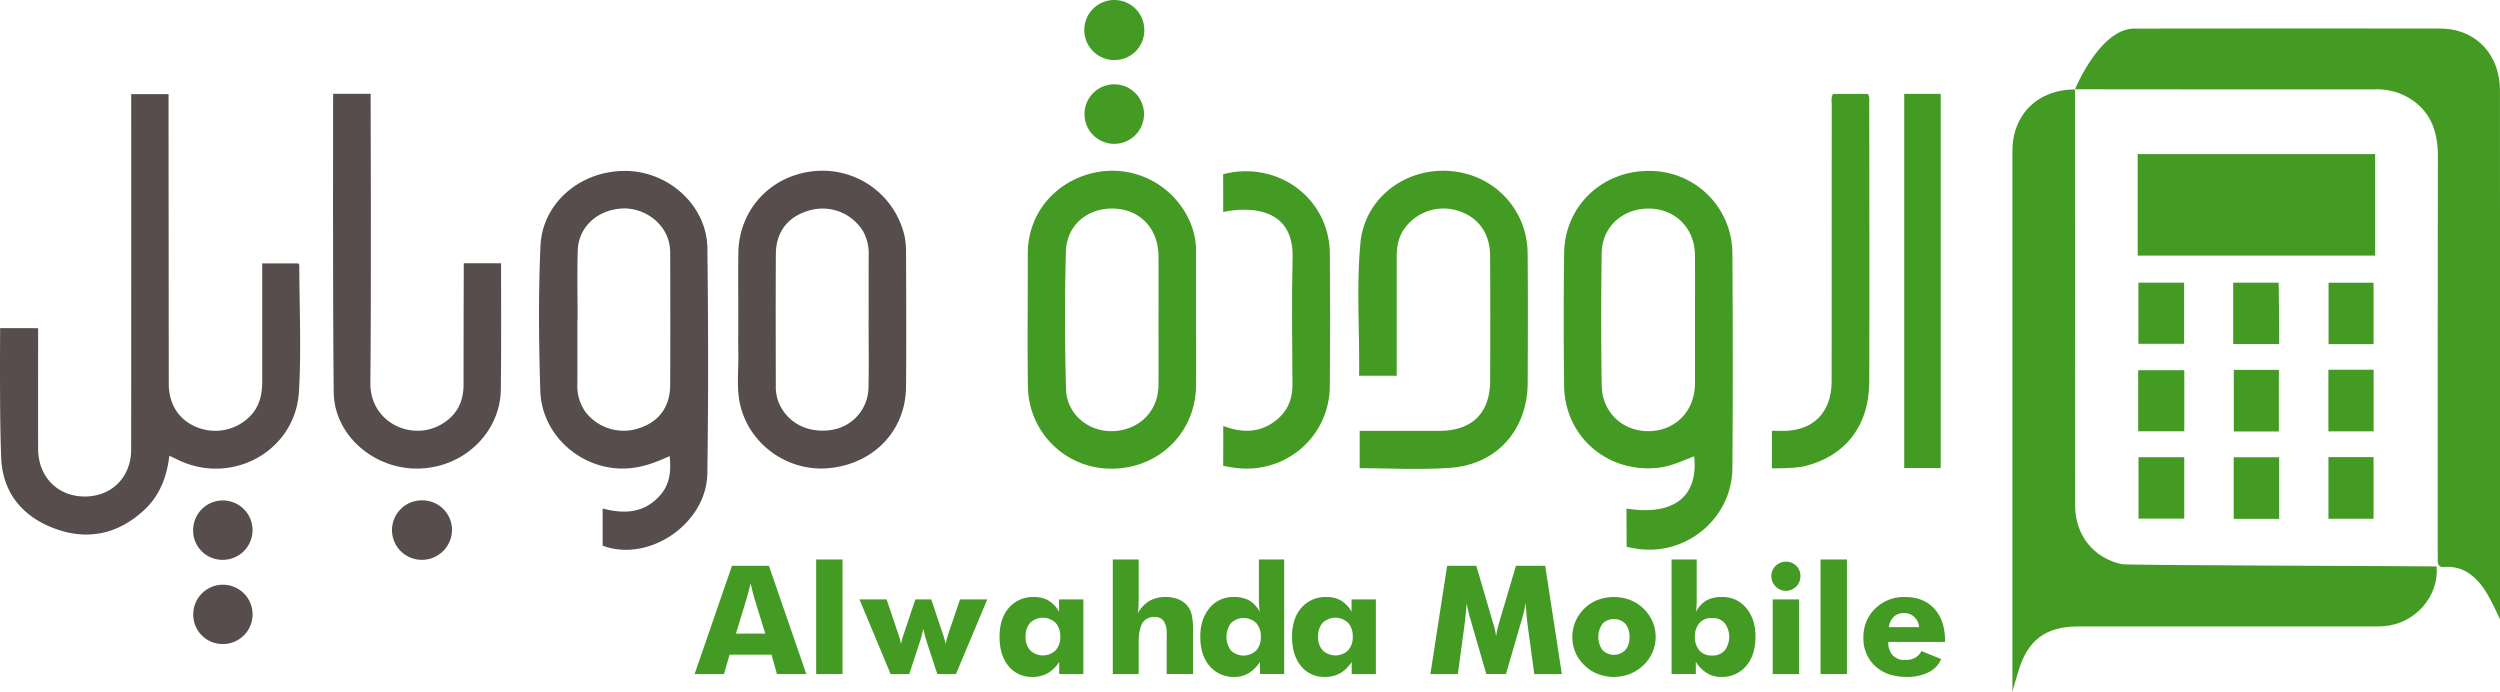
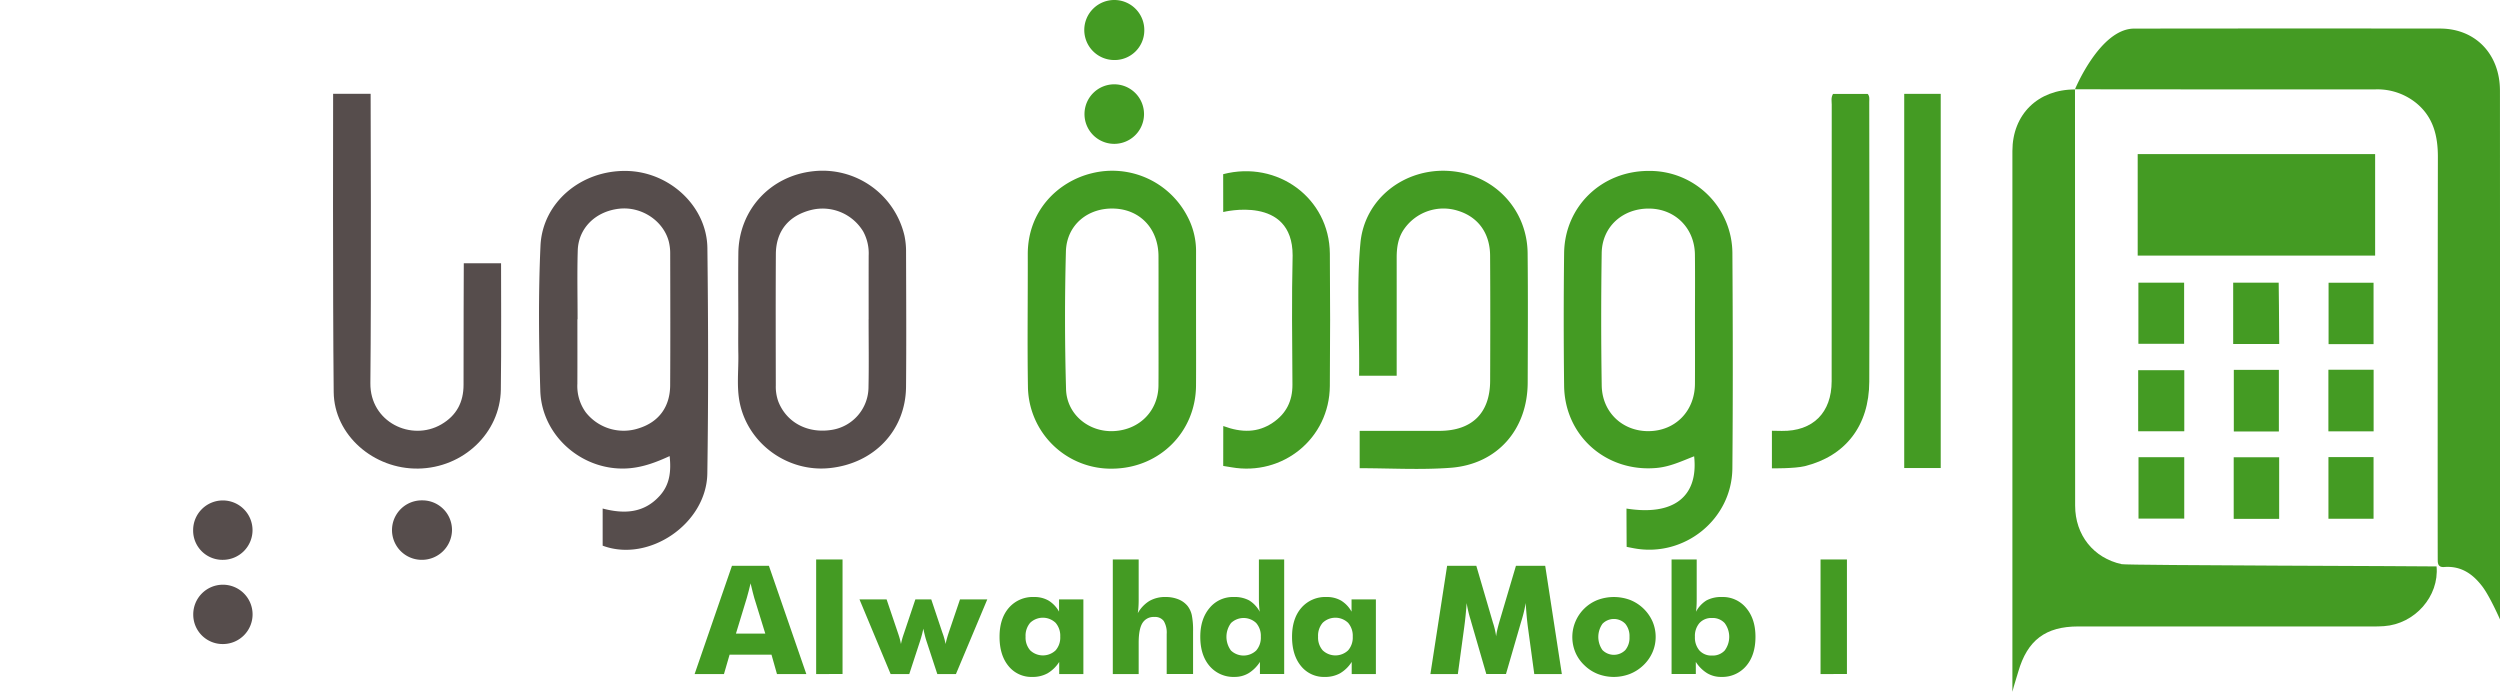
<svg xmlns="http://www.w3.org/2000/svg" width="952.299" height="263.526" viewBox="0 0 952.299 263.526">
  <g id="Group_4" data-name="Group 4" transform="translate(1154.788 -429.793)">
    <g id="Layer_2" data-name="Layer 2" transform="translate(-1320 189)">
      <path id="Path_1" data-name="Path 1" d="M978.159,251.688q58.26-.081,116.519-.017c13.479.015,22.808,9.73,22.815,23.683q.04,88.879.018,177.76V476.75s-3.828-8.737-6.708-12.531c-3.731-4.916-8.227-7.929-14.568-7.438-1.811.14-2.385-.767-2.431-2.251-.066-2.118-.036-104.72.044-153.9.013-8.073-1.73-15.254-8.246-20.588a23.5,23.5,0,0,0-15.46-5.206q-57.264.037-114.527-.037S965.138,251.706,978.159,251.688Z" fill="#449b23" />
    </g>
    <g id="Layer_3" data-name="Layer 3" transform="translate(-1320 189)">
      <path id="Path_2" data-name="Path 2" d="M955.615,274.8q.021,79.307.057,158.614c.01,11.2,7.009,19.962,17.752,22.287,2.172.47,118.164.732,119.926.852,1.031,11.354-8.265,21.941-20.041,22.753-2.9.2-5.828.108-8.742.108q-53.867.009-107.732.005c-12.431,0-19.372,5.24-22.833,17.268-.724,2.516-1.585,5-2.227,7.632,0-7.838,0-145.158,0-205.981,0-13.973,9.729-23.52,23.912-23.47Z" fill="#449b23" />
    </g>
    <g id="Layer_4" data-name="Layer 4" transform="translate(-1320 189)">
      <path id="Path_3" data-name="Path 3" d="M784.774,434.514c17.907,2.858,27.437-4.483,25.773-19.913-4.7,1.831-9.173,3.971-14.264,4.438-19.113,1.751-35.04-12.13-35.268-31.3q-.3-25.248,0-50.5c.21-17.823,14.333-31.378,32.266-31.34a31.477,31.477,0,0,1,31.835,31.348c.171,27.3.224,54.611-.009,81.915-.166,19.465-18.26,34.008-37.392,30.5-1.322-.241-2.884-.564-2.884-.564S784.774,438.787,784.774,434.514Zm26.086-71.725c0-8.341.077-16.682-.02-25.022-.116-10-7.438-17.359-17.262-17.522-10.177-.169-18.1,6.859-18.249,16.924q-.376,25.215.008,50.44c.146,10.212,7.9,17.477,17.845,17.415,10.163-.063,17.6-7.607,17.67-18.007C810.9,378.942,810.862,370.865,810.86,362.789Z" fill="#449b23" />
      <path id="Path_4" data-name="Path 4" d="M620.811,362.593c0,8.35.045,16.7-.01,25.05-.115,17.648-13.767,31.335-31.526,31.667a31.625,31.625,0,0,1-32.5-31.092c-.272-16.828-.014-33.664-.065-50.5-.052-16.886,11.752-27.829,24.313-30.908a32.244,32.244,0,0,1,36.57,16.563,28.123,28.123,0,0,1,3.221,13.371Q620.8,349.671,620.811,362.593Zm-14.3-.029c0-8.076.033-16.153-.008-24.23-.053-10.276-6.819-17.6-16.625-18.082-10.137-.5-18.372,6.14-18.642,16.351q-.691,26.19.052,52.412c.259,9.658,8.687,16.475,18.229,15.986,9.8-.5,16.907-7.744,16.981-17.412C606.558,379.248,606.508,370.906,606.508,362.564Z" fill="#449b23" />
      <path id="Path_5" data-name="Path 5" d="M682.915,383.922c.254-17.067-1.073-33.95.525-50.683,1.609-16.844,16.851-28.481,33.824-27.325,16.865,1.148,29.681,14.453,29.85,31.333.164,16.433.084,32.869.026,49.3-.062,17.855-11.566,31.084-29.326,32.431-11.425.866-22.968.162-34.676.162V404.929s2.183-.014,3.319-.016c9.013-.016,18.025.026,27.037.006,12.434-.027,19.3-6.751,19.344-19.076.06-15.9.086-31.809-.016-47.712-.055-8.584-4.625-14.736-12.273-17.06a18.26,18.26,0,0,0-20.415,6.877c-2.349,3.29-2.9,7.034-2.9,10.945.01,14.839,0,29.678,0,45.029Z" fill="#449b23" />
      <path id="Path_6" data-name="Path 6" d="M840.168,419.2V404.875s2.73.047,3.757.061c11.824.166,18.984-6.875,19-18.939q.069-52.67.031-105.338c0-1.295-.362-2.647.491-4.091h13.219c.8.952.581,2.047.582,3.077.024,35.511.124,71.021.008,106.531-.054,16.782-9.061,28.343-24.58,32.189C848.934,419.292,840.168,419.2,840.168,419.2Z" fill="#449b23" />
      <path id="Path_7" data-name="Path 7" d="M631.18,403.076c6.975,2.592,13.145,2.6,18.865-1.267,5.082-3.433,7.518-8.249,7.484-14.468-.091-16.419-.325-32.846.071-49.256,0-23.193-26.44-16.525-26.44-16.525s-.016-10.882-.016-14.423c20.672-5.369,40.464,9.081,40.637,30.257q.207,25.223-.007,50.449c-.15,19.922-17.861,34.421-37.558,30.933-1.664-.294-3.056-.5-3.056-.5S631.18,407.8,631.18,403.076Z" fill="#449b23" />
      <path id="Path_8" data-name="Path 8" d="M890.568,276.545h13.9v142.53h-13.9Z" fill="#449b23" />
      <path id="Path_9" data-name="Path 9" d="M589.577,263.658a11.433,11.433,0,1,1,11.52-11.125A11.3,11.3,0,0,1,589.577,263.658Z" fill="#449b23" />
      <path id="Path_10" data-name="Path 10" d="M589.82,295.588a11.339,11.339,0,1,1,.037-22.675,11.339,11.339,0,0,1-.037,22.675Z" fill="#449b23" />
    </g>
    <g id="Layer_5" data-name="Layer 5" transform="translate(-1320 189)">
      <path id="Path_11" data-name="Path 11" d="M1069.947,299.49v38.663H979.5V299.49Z" fill="#449b23" />
      <path id="Path_12" data-name="Path 12" d="M979.769,371.75V348.469h17.418V371.75Z" fill="#449b23" />
      <path id="Path_13" data-name="Path 13" d="M979.686,405.076V381.8h17.562v23.278Z" fill="#449b23" />
      <path id="Path_14" data-name="Path 14" d="M979.812,414.96h17.422v23.39H979.812Z" fill="#449b23" />
      <path id="Path_15" data-name="Path 15" d="M1052.162,414.909h17.182v23.486h-17.182Z" fill="#449b23" />
      <path id="Path_16" data-name="Path 16" d="M1033.208,348.469s.2,15.536.2,23.367h-17.537c0-7.378.005-23.367.005-23.367Z" fill="#449b23" />
      <path id="Path_17" data-name="Path 17" d="M1069.345,371.871h-17.133V348.484h17.133Z" fill="#449b23" />
      <path id="Path_18" data-name="Path 18" d="M1033.278,405.153h-17.165V381.681h17.165Z" fill="#449b23" />
      <path id="Path_19" data-name="Path 19" d="M1052.143,381.632h17.226V405.1h-17.226Z" fill="#449b23" />
      <path id="Path_20" data-name="Path 20" d="M1016.074,438.431V414.965h17.317v23.466Z" fill="#449b23" />
    </g>
    <g id="Layer_6" data-name="Layer 6" transform="translate(-1320 189)">
      <g id="Group_1" data-name="Group 1">
        <path id="Path_21" data-name="Path 21" d="M429.807,497.548l14.22-41.222h14.079l14.247,41.222H461.175l-2.084-7.377H443.126l-2.14,7.377Zm15.74-15.4h11.179l-4.2-13.6q-.2-.619-.534-2T451.123,463q-.367,1.52-.718,2.9t-.718,2.647Z" fill="#449b23" />
        <path id="Path_22" data-name="Path 22" d="M476.1,497.548V453.9h10.052v43.643Z" fill="#449b23" />
        <path id="Path_23" data-name="Path 23" d="M519.945,469.11l4.2,12.558.083.225a25.966,25.966,0,0,1,1.183,4.224q.17-.9.437-1.887t.775-2.534L530.9,469.11h10.39L529.35,497.548h-7.1l-4.224-12.867q-.338-1.1-.605-2.211t-.493-2.21a38.919,38.919,0,0,1-1.1,4.252l-.056.2-4.2,12.839h-7.1L492.6,469.11h10.334L507.19,481.7q.479,1.38.76,2.408t.451,2.013a29.684,29.684,0,0,1,1.1-3.914c.074-.226.131-.394.169-.507l4.223-12.586Z" fill="#449b23" />
        <path id="Path_24" data-name="Path 24" d="M577.893,469.11v28.438h-9.207v-4.617a13.193,13.193,0,0,1-4.435,4.336,11.649,11.649,0,0,1-5.786,1.38,11.165,11.165,0,0,1-9.1-4.154q-3.408-4.152-3.407-11.136,0-6.954,3.562-11.051a12.056,12.056,0,0,1,9.588-4.1,10.725,10.725,0,0,1,5.532,1.365,11.4,11.4,0,0,1,3.985,4.21V469.11ZM569.08,483.3a7.508,7.508,0,0,0-1.774-5.265,7.007,7.007,0,0,0-9.671-.014,7.531,7.531,0,0,0-1.76,5.279,7.4,7.4,0,0,0,1.774,5.237,7.045,7.045,0,0,0,9.657,0A7.4,7.4,0,0,0,569.08,483.3Z" fill="#449b23" />
        <path id="Path_25" data-name="Path 25" d="M589.1,497.548V453.9h9.856v15.317q0,1.521-.085,2.816t-.253,2.337a12.749,12.749,0,0,1,4.449-4.674,11.929,11.929,0,0,1,6.11-1.492,12.823,12.823,0,0,1,4.914.886,8.687,8.687,0,0,1,3.505,2.549,8.8,8.8,0,0,1,1.6,3.491,29.11,29.11,0,0,1,.479,6.139v16.274H609.628V482.315a8.634,8.634,0,0,0-1.113-4.955,4.086,4.086,0,0,0-3.562-1.549,4.973,4.973,0,0,0-4.561,2.309q-1.437,2.309-1.436,7.49v11.938Z" fill="#449b23" />
        <path id="Path_26" data-name="Path 26" d="M654.383,453.9v43.643h-9.236v-4.617a13.688,13.688,0,0,1-4.307,4.294,10.234,10.234,0,0,1-5.322,1.422,11.925,11.925,0,0,1-9.545-4.14q-3.549-4.139-3.549-11.15,0-6.784,3.535-10.967a11.494,11.494,0,0,1,9.221-4.181,11.754,11.754,0,0,1,5.871,1.295,11.453,11.453,0,0,1,4.04,4.336q-.169-1.014-.254-2.295t-.083-2.773V453.9Zm-8.9,29.452a7.444,7.444,0,0,0-1.76-5.237,6.958,6.958,0,0,0-9.588,0,8.778,8.778,0,0,0-.014,10.489,7,7,0,0,0,9.6-.014A7.447,7.447,0,0,0,645.486,483.357Z" fill="#449b23" />
        <path id="Path_27" data-name="Path 27" d="M689.313,469.11v28.438H680.1v-4.617a13.184,13.184,0,0,1-4.435,4.336,11.649,11.649,0,0,1-5.786,1.38,11.165,11.165,0,0,1-9.095-4.154q-3.406-4.152-3.407-11.136,0-6.954,3.562-11.051a12.059,12.059,0,0,1,9.588-4.1,10.731,10.731,0,0,1,5.533,1.365,11.385,11.385,0,0,1,3.984,4.21V469.11ZM680.5,483.3a7.508,7.508,0,0,0-1.775-5.265,7.007,7.007,0,0,0-9.671-.014,7.531,7.531,0,0,0-1.76,5.279,7.4,7.4,0,0,0,1.774,5.237,7.045,7.045,0,0,0,9.657,0A7.4,7.4,0,0,0,680.5,483.3Z" fill="#449b23" />
        <path id="Path_28" data-name="Path 28" d="M760.148,497.548h-10.5l-2.422-17.823q-.252-1.886-.464-4.2t-.38-5.04a50.718,50.718,0,0,1-1.549,6.533q-.254.816-.366,1.211l-5.6,19.315h-7.49l-5.6-19.315q-.113-.395-.338-1.211a45.239,45.239,0,0,1-1.549-6.5q-.169,2.337-.394,4.631t-.535,4.576l-2.422,17.823H710.084l6.364-41.222H727.57l6.223,21.259q.055.225.224.732a27.39,27.39,0,0,1,1.1,4.871,19.76,19.76,0,0,1,.422-2.435q.31-1.338.845-3.224l6.279-21.2h11.15Z" fill="#449b23" />
        <path id="Path_29" data-name="Path 29" d="M795.885,483.413a14.486,14.486,0,0,1-1.2,5.829,15.257,15.257,0,0,1-3.477,4.956,15.911,15.911,0,0,1-5.167,3.322,17.05,17.05,0,0,1-12.192,0,15.289,15.289,0,0,1-5.111-3.322,14.647,14.647,0,0,1-3.435-4.914,15.182,15.182,0,0,1,8.518-19.977,17.747,17.747,0,0,1,12.291,0,15.667,15.667,0,0,1,8.587,8.25A14.7,14.7,0,0,1,795.885,483.413Zm-9.968,0a7.339,7.339,0,0,0-1.6-5.011,6.066,6.066,0,0,0-8.686,0,8.7,8.7,0,0,0-.014,10.009,6.135,6.135,0,0,0,8.714,0A7.322,7.322,0,0,0,785.917,483.413Z" fill="#449b23" />
        <path id="Path_30" data-name="Path 30" d="M801.944,453.9h9.574v14.867q0,1.8-.07,3t-.212,2.07a11.266,11.266,0,0,1,4.012-4.336,11.821,11.821,0,0,1,5.9-1.295,11.5,11.5,0,0,1,9.222,4.181q3.534,4.18,3.534,10.967,0,7.011-3.563,11.15a11.937,11.937,0,0,1-9.531,4.14,10.228,10.228,0,0,1-5.321-1.422,13.68,13.68,0,0,1-4.308-4.294v4.617h-9.236Zm8.9,29.452a7.524,7.524,0,0,0,1.731,5.238,6.112,6.112,0,0,0,4.773,1.914,6.216,6.216,0,0,0,4.816-1.9,8.724,8.724,0,0,0-.015-10.489,6.2,6.2,0,0,0-4.8-1.915,6.113,6.113,0,0,0-4.773,1.915A7.521,7.521,0,0,0,810.842,483.357Z" fill="#449b23" />
-         <path id="Path_31" data-name="Path 31" d="M839.962,460.24a5.268,5.268,0,0,1,1.619-3.886,5.338,5.338,0,0,1,3.9-1.605,5.4,5.4,0,0,1,3.956,1.577,5.294,5.294,0,0,1,1.591,3.914,5.432,5.432,0,0,1-1.619,3.97,5.327,5.327,0,0,1-3.928,1.633,5.258,5.258,0,0,1-3.886-1.661A5.43,5.43,0,0,1,839.962,460.24Zm.506,37.308V469.11h10.053v28.438Z" fill="#449b23" />
        <path id="Path_32" data-name="Path 32" d="M858.692,497.548V453.9h10.052v43.643Z" fill="#449b23" />
-         <path id="Path_33" data-name="Path 33" d="M906.113,485.328H884.49a7.282,7.282,0,0,0,1.688,5.083,6.1,6.1,0,0,0,4.7,1.788,7.893,7.893,0,0,0,3.844-.859,5.6,5.6,0,0,0,2.379-2.548l7.546,3.041a9.828,9.828,0,0,1-4.787,5.04,18.191,18.191,0,0,1-8.418,1.774q-7.434,0-11.925-4.125a14.076,14.076,0,0,1-4.491-10.883,14.8,14.8,0,0,1,4.491-11.038,15.581,15.581,0,0,1,11.361-4.392q7.068,0,11.151,4.448t4.082,12.193Zm-9.882-5.66a6.088,6.088,0,0,0-1.845-3.885,5.407,5.407,0,0,0-3.843-1.464,5.529,5.529,0,0,0-3.9,1.337,6.945,6.945,0,0,0-1.929,4.012Z" fill="#449b23" />
      </g>
    </g>
    <g id="Layer_7" data-name="Layer 7" transform="translate(-1320 189)">
      <g id="Group_3" data-name="Group 3">
        <g id="Group_2" data-name="Group 2">
-           <path id="Path_34" data-name="Path 34" d="M179.735,365.8s-.037,43.654.006,46.3c.172,10.466,7.519,17.822,17.773,17.824s17.65-7.383,17.661-17.885c.045-43.327.02-135.4.02-135.4h14.219s.057,75.111.086,110.355c.007,8.161,4.254,14.282,11.46,16.817a18.557,18.557,0,0,0,20.5-5.578c2.9-3.613,3.635-7.846,3.634-12.309,0-14.83,0-29.66,0-44.8h13.74c.13.212.386.435.387.658.032,16.027.783,32.1-.119,48.071-1.277,22.617-25.238,35.958-45.811,26.242-1.054-.5-2.1-1.008-3.567-1.71-.967,8.229-3.765,15.351-9.751,20.838-9.757,8.945-21.166,11.5-33.511,7.06-12.374-4.448-20.191-13.5-20.782-26.914-.693-15.737-.409-49.587-.409-49.587Z" fill="#564d4c" />
          <path id="Path_35" data-name="Path 35" d="M394.777,448.651V434.5c8.256,2.176,15.865,1.783,21.868-5,3.713-4.2,4.264-9.191,3.644-14.975-4.978,2.292-9.825,4.131-15.152,4.621-17.488,1.606-33.586-11.984-34.118-29.517-.559-18.4-.757-36.831.074-55.219.744-16.45,15.427-28.824,32.777-28.505,16.362.3,30.612,13.441,30.8,29.4.334,28.608.4,57.227-.024,85.833C434.356,440.311,412.34,455.226,394.777,448.651Zm-9.549-86.236h-.076c0,8.2.026,16.411-.011,24.616a17.057,17.057,0,0,0,3.19,10.813,18.34,18.34,0,0,0,20.3,6.062c7.518-2.381,11.812-8.109,11.859-16.362.1-16.675.049-33.35.015-50.025a18.931,18.931,0,0,0-.532-4.709c-2.075-7.955-10.413-13.442-18.863-12.518-9,.985-15.569,7.36-15.822,15.924C385.028,344.942,385.228,353.682,385.228,362.415Z" fill="#564d4c" />
          <path id="Path_36" data-name="Path 36" d="M446.446,362.229c0-8.347-.087-16.7.019-25.04.208-16.454,12.186-29.449,28.613-31.18a32.032,32.032,0,0,1,34.662,24.566,29.108,29.108,0,0,1,.607,6.3c.047,17.091.146,34.184-.009,51.273-.151,16.637-12.183,29.248-29.2,30.959-15.846,1.593-30.851-9.173-34.115-24.736-1.286-6.128-.446-12.417-.563-18.632C446.376,371.24,446.445,366.734,446.446,362.229Zm49.636.128h.017c0-8.075-.013-16.149.007-24.223a17.4,17.4,0,0,0-2.077-9.153,18.071,18.071,0,0,0-19.821-8.209c-8.548,2.139-13.4,8.021-13.456,16.78-.1,16.678-.045,33.356-.022,50.034a16.67,16.67,0,0,0,.985,6.227c3.155,7.965,11.184,12.217,20.376,10.722a16.552,16.552,0,0,0,13.951-16.368C496.223,379.567,496.082,370.96,496.082,362.357Z" fill="#564d4c" />
          <path id="Path_37" data-name="Path 37" d="M306.393,276.531s.276,75.23-.1,110.213c-.16,14.858,15.608,22.333,27.018,15.709,5.784-3.358,8.49-8.459,8.475-15.117-.031-14.048.089-46.266.089-46.266h14.2c0,3.158.129,35.175-.087,48.159-.275,16.5-14.3,29.773-31.433,30.054-17.017.279-32.062-12.767-32.234-29.134-.391-37.5-.218-113.618-.218-113.618Z" fill="#564d4c" />
          <path id="Path_38" data-name="Path 38" d="M238.783,442.774a11.312,11.312,0,1,1,11.329,11.271A11.15,11.15,0,0,1,238.783,442.774Z" fill="#564d4c" />
          <path id="Path_39" data-name="Path 39" d="M326.056,431.393a11.269,11.269,0,0,1,11.333,11.273,11.462,11.462,0,0,1-11.725,11.376,11.326,11.326,0,0,1,.392-22.649Z" fill="#564d4c" />
          <path id="Path_40" data-name="Path 40" d="M238.824,474.931a11.3,11.3,0,1,1,11.447,11.189A11.193,11.193,0,0,1,238.824,474.931Z" fill="#564d4c" />
        </g>
      </g>
    </g>
  </g>
</svg>